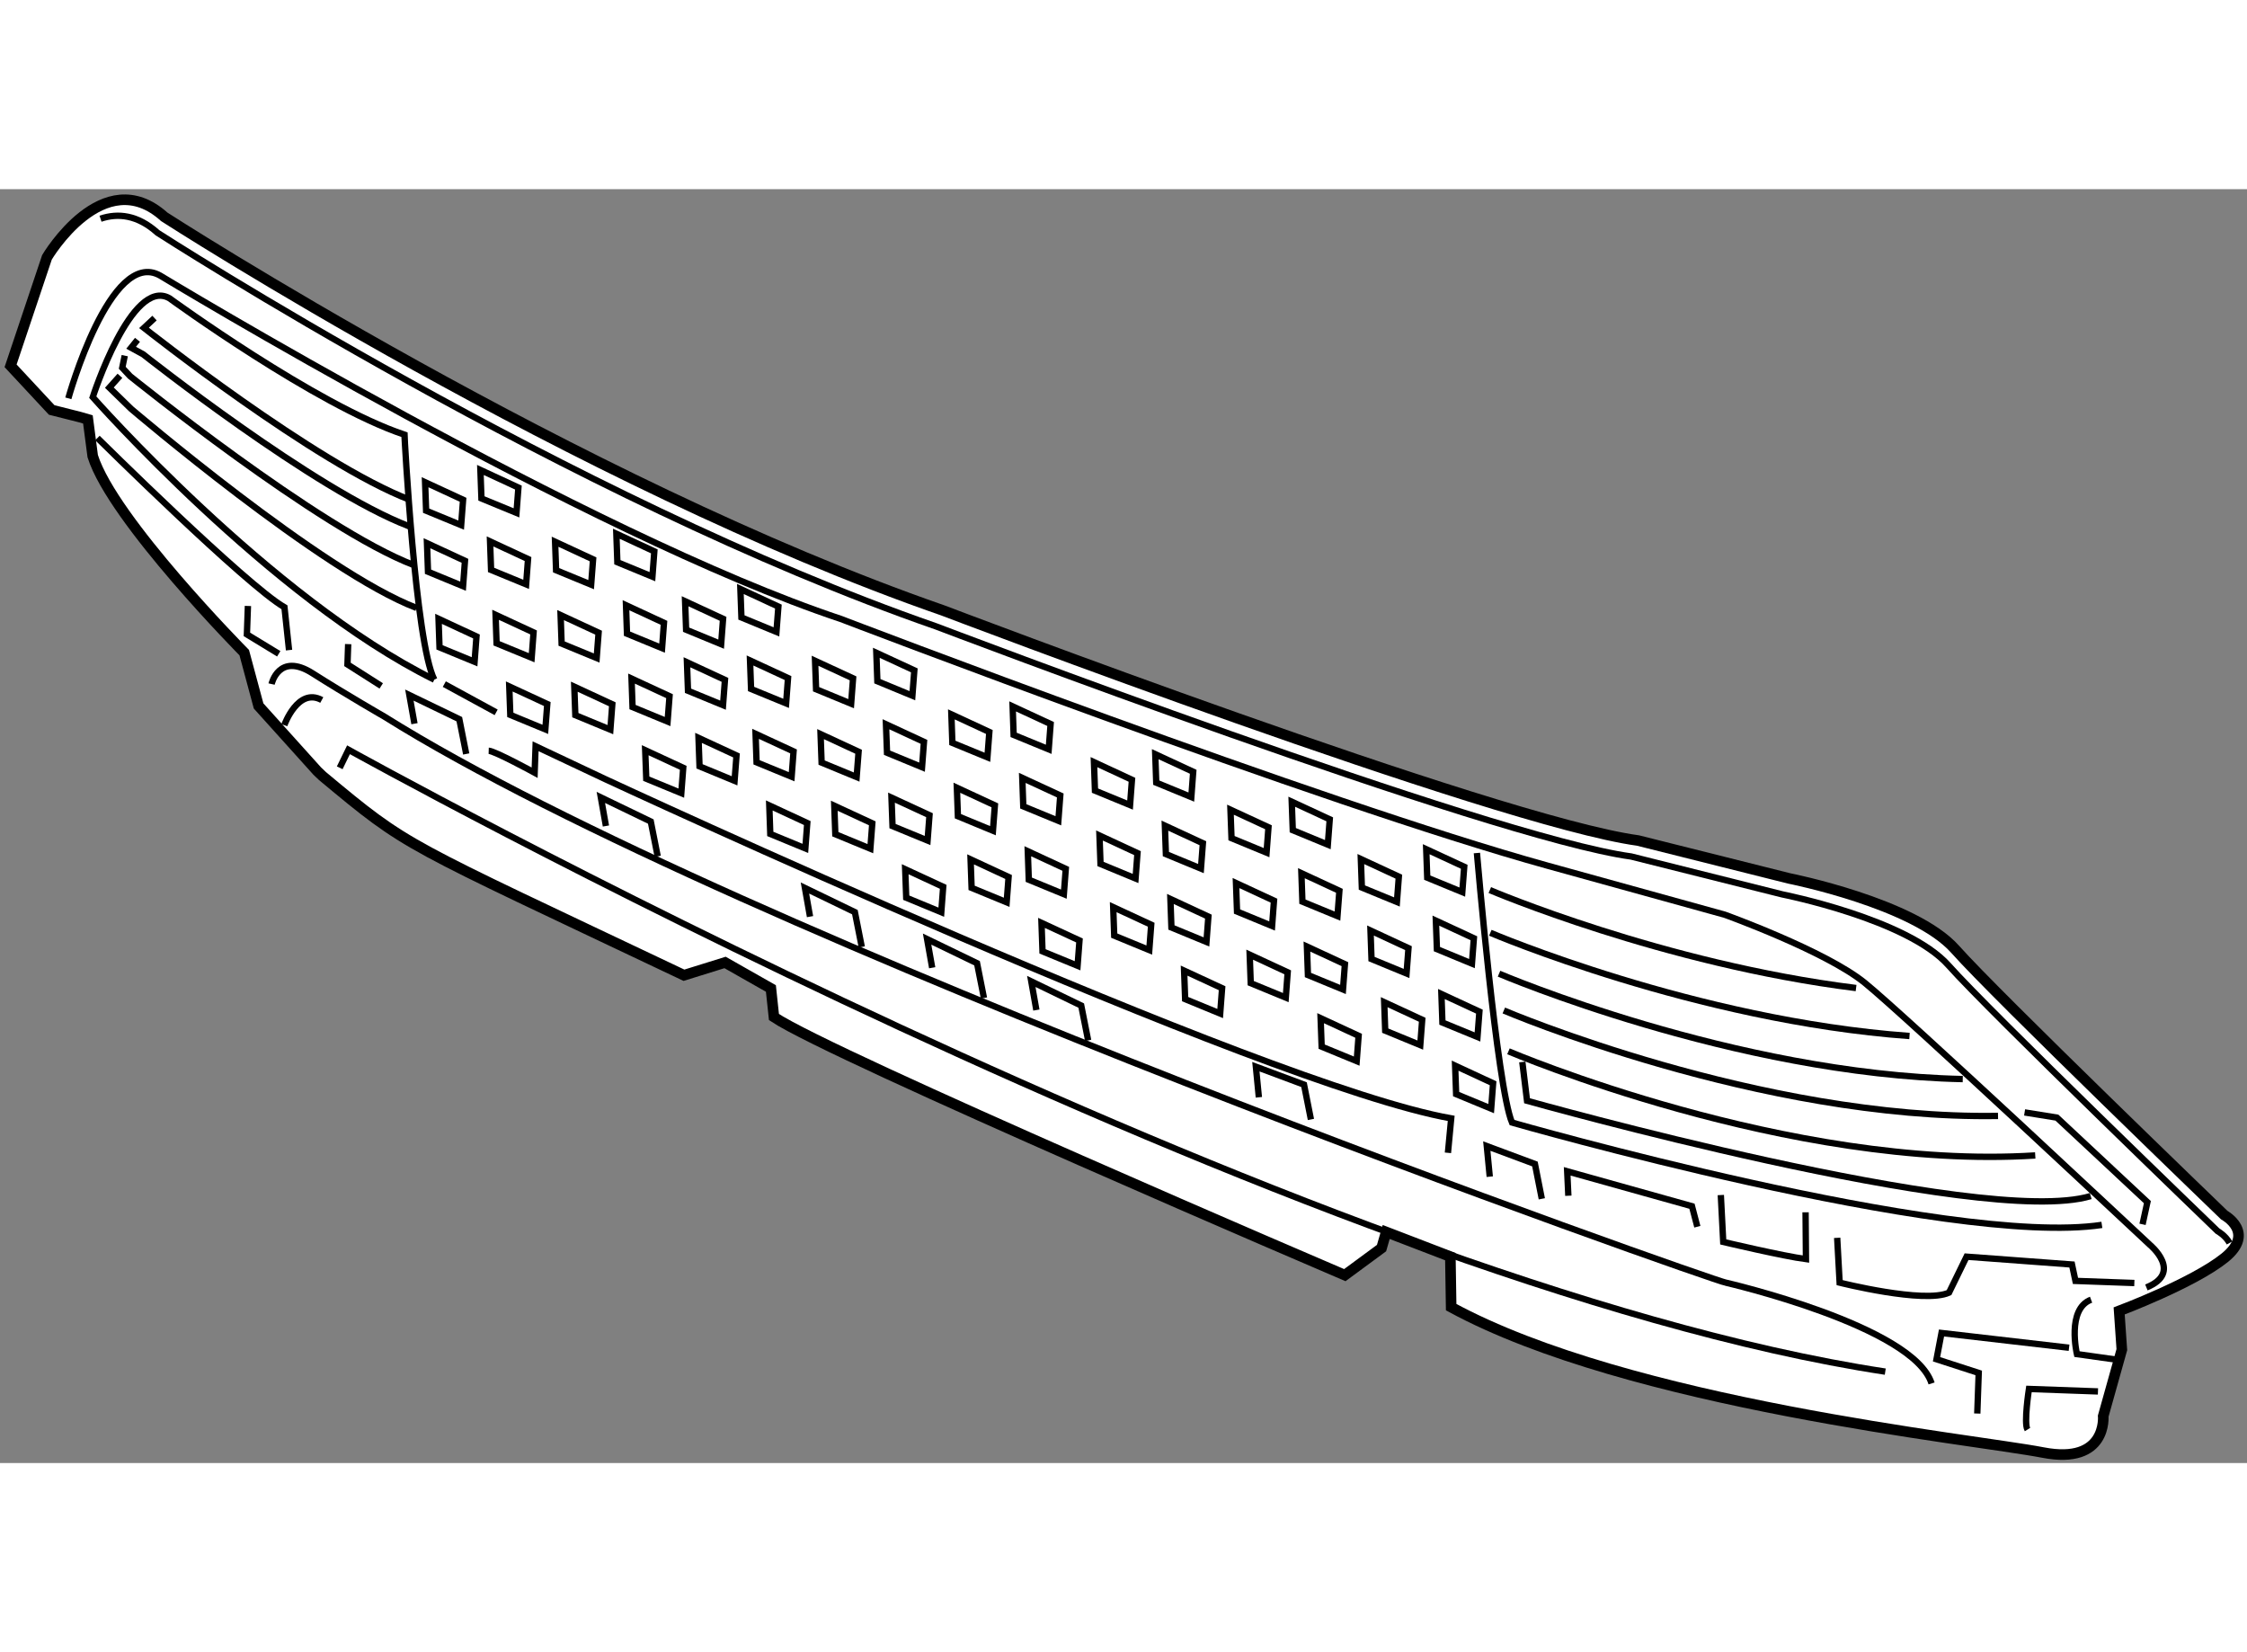
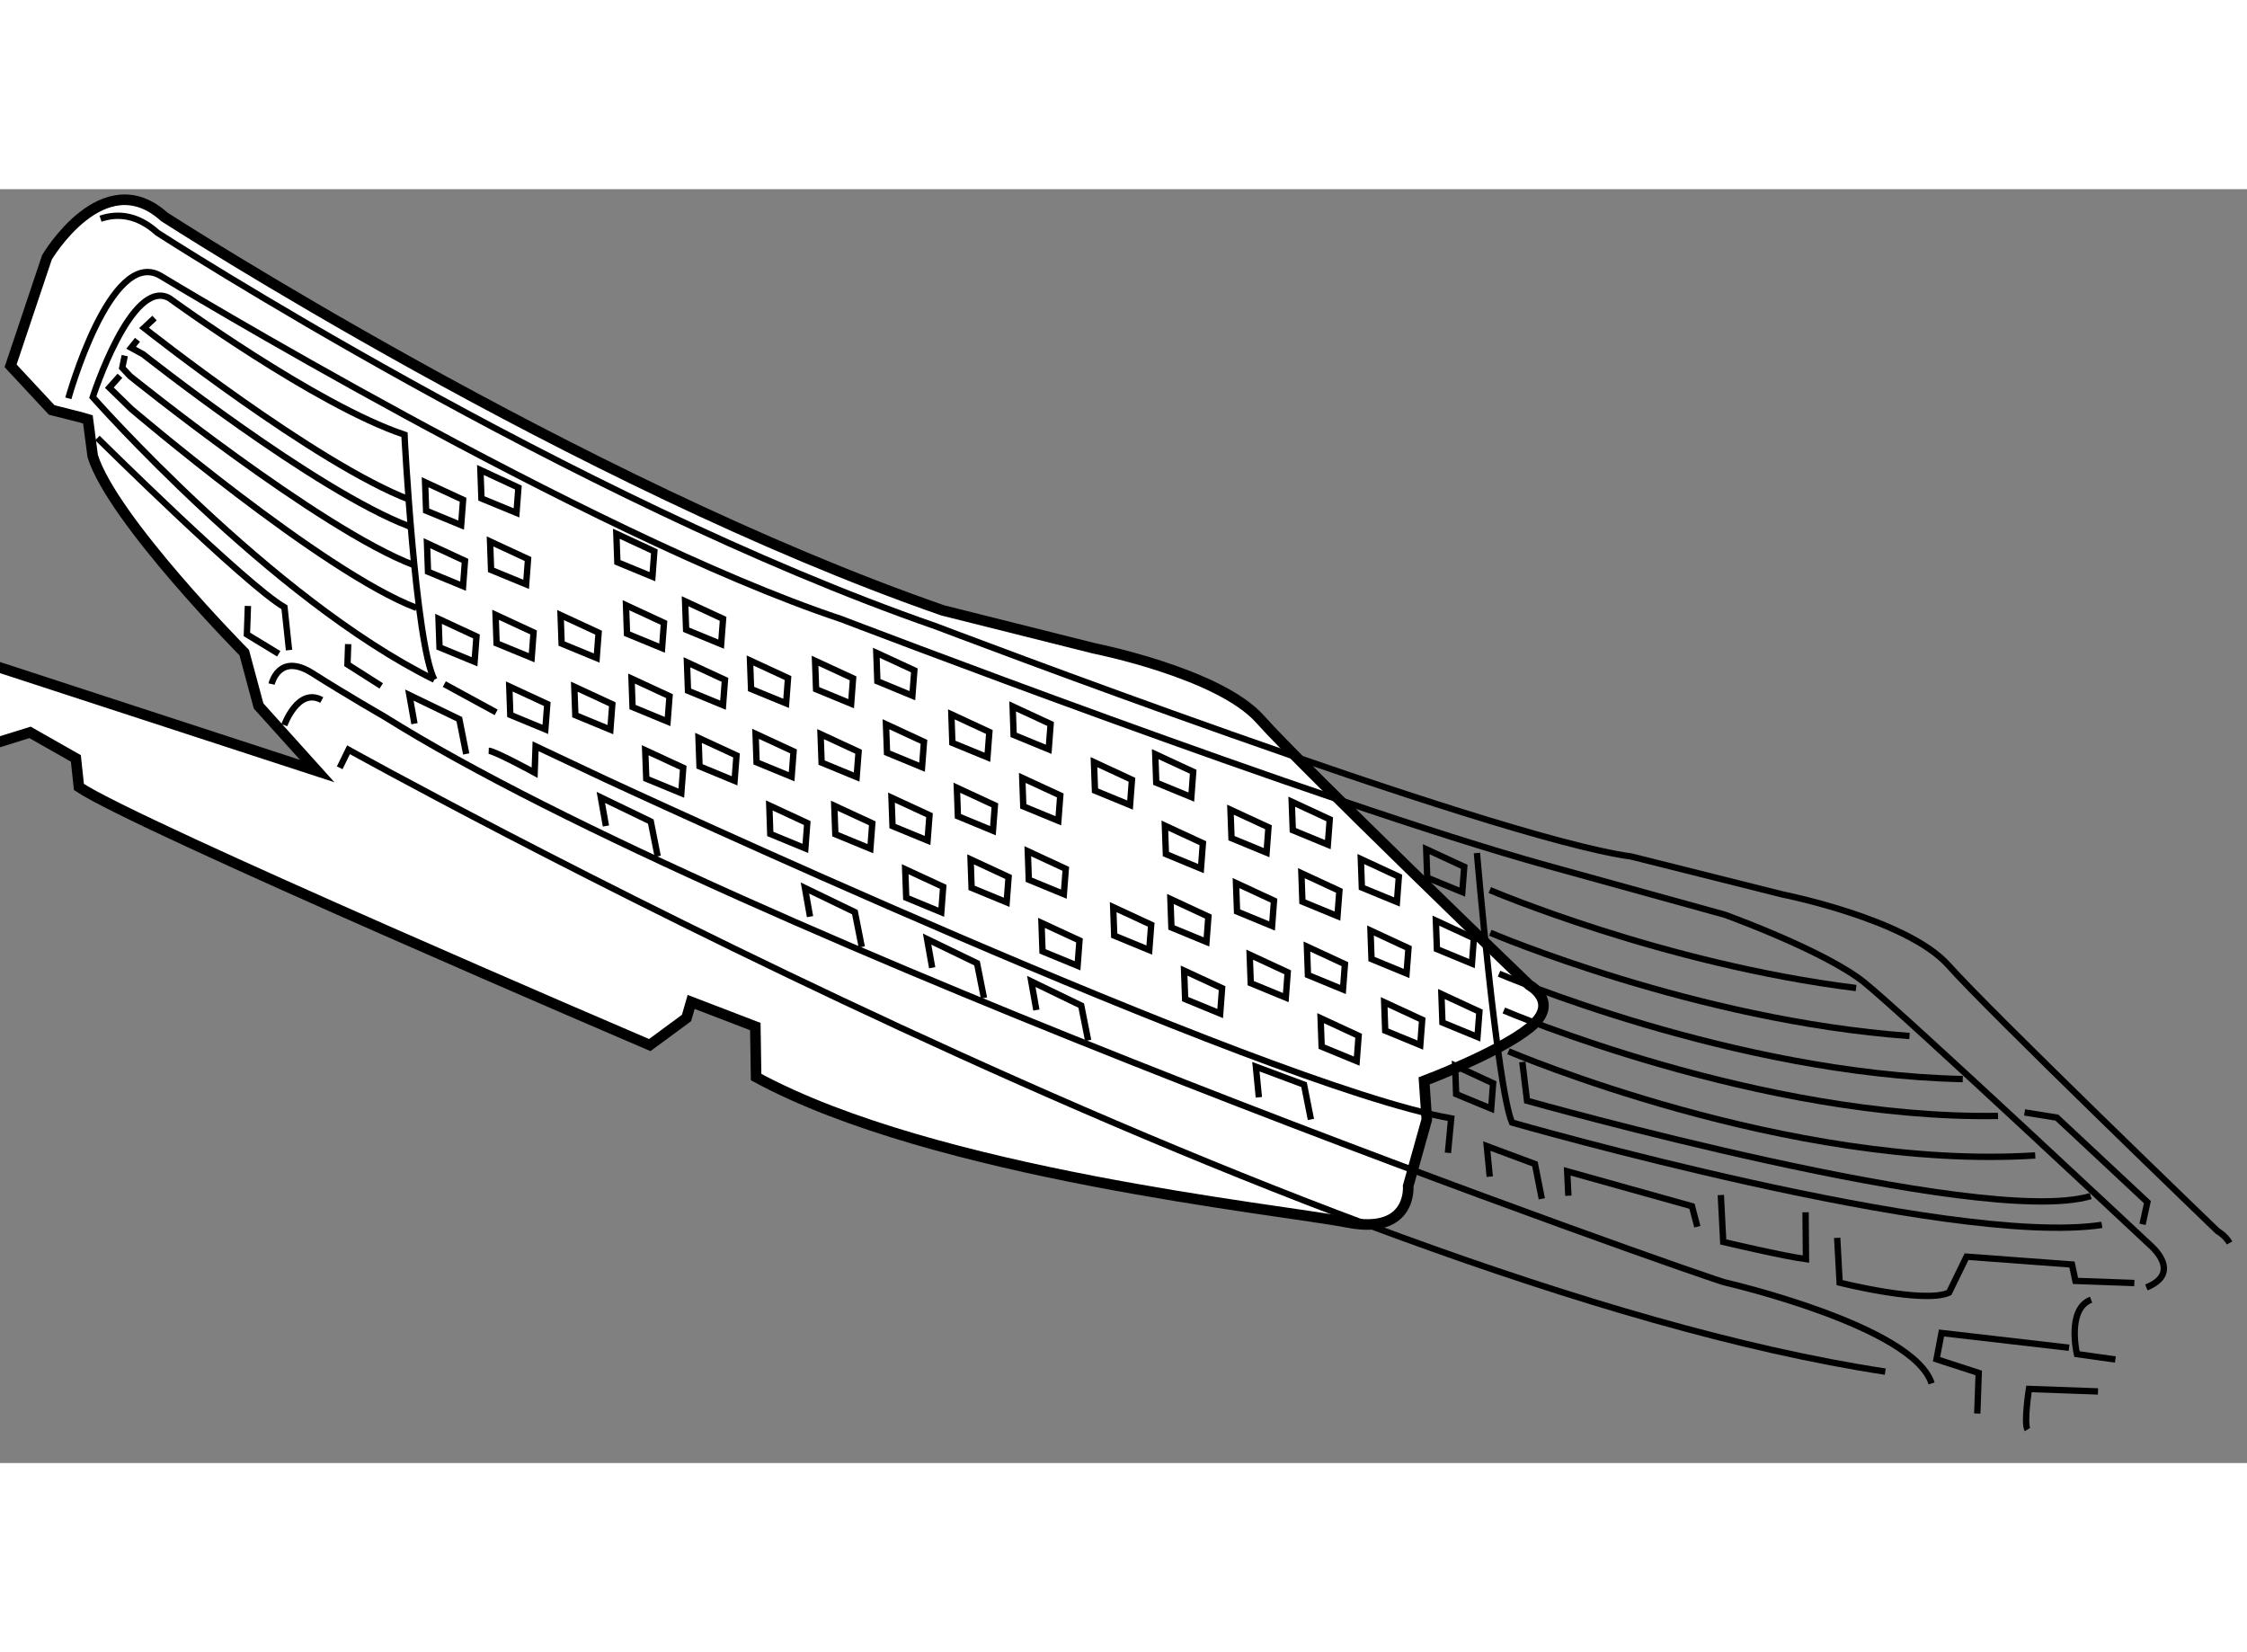
<svg xmlns="http://www.w3.org/2000/svg" version="1.1" x="0px" y="0px" width="244.8px" height="180px" viewBox="4.017 114.948 106.133 60.168" enable-background="new 0 0 244.8 180" xml:space="preserve">
  <rect x="4.017" y="114.948" width="106.133" height="60.168" fill="#808080" stroke="none" />
  <g>
-     <path fill="#FFFFFF" stroke="#000000" stroke-width="0.5" d="M19.001,142.432l-2.77-3.076l-0.678-2.519    c0,0-6.209-6.271-7.157-9.28l-0.227-1.735l-0.379-0.11l-1.332-0.336l-1.941-2.085l1.718-5.124c0,0,2.657-4.511,5.54-1.913    c0,0,19.519,12.601,36.778,18.591c0,0,26.142,9.957,32.829,10.867l7.138,1.79c0,0,5.91,1.169,7.848,3.352    c1.938,2.182,12.705,12.55,12.705,12.55s1.507,0.821,0.024,2.018c-1.483,1.195-4.985,2.51-4.985,2.51l0.126,1.828l-0.879,3.138    c0,0,0.206,2.311-2.846,1.722c-3.333-0.645-19.512-2.283-27.953-6.867l-0.038-2.387l-3.031-1.164l-0.219,0.761l-1.735,1.278    c0,0-24.245-10.365-26.964-12.191l-0.144-1.349l-2.165-1.229l-1.941,0.604c-13.434-6.378-12.954-5.978-17.072-9.406    L19.001,142.432z" />
+     <path fill="#FFFFFF" stroke="#000000" stroke-width="0.5" d="M19.001,142.432l-2.77-3.076l-0.678-2.519    c0,0-6.209-6.271-7.157-9.28l-0.227-1.735l-0.379-0.11l-1.332-0.336l-1.941-2.085l1.718-5.124c0,0,2.657-4.511,5.54-1.913    c0,0,19.519,12.601,36.778,18.591l7.138,1.79c0,0,5.91,1.169,7.848,3.352    c1.938,2.182,12.705,12.55,12.705,12.55s1.507,0.821,0.024,2.018c-1.483,1.195-4.985,2.51-4.985,2.51l0.126,1.828l-0.879,3.138    c0,0,0.206,2.311-2.846,1.722c-3.333-0.645-19.512-2.283-27.953-6.867l-0.038-2.387l-3.031-1.164l-0.219,0.761l-1.735,1.278    c0,0-24.245-10.365-26.964-12.191l-0.144-1.349l-2.165-1.229l-1.941,0.604c-13.434-6.378-12.954-5.978-17.072-9.406    L19.001,142.432z" />
    <polygon fill="none" stroke="#000000" stroke-width="0.3" points="24.095,128.789 25.89,129.619 25.799,130.816 24.144,130.134       " />
    <polygon fill="none" stroke="#000000" stroke-width="0.3" points="27.164,131.586 28.958,132.418 28.868,133.613 27.212,132.932       " />
    <polygon fill="none" stroke="#000000" stroke-width="0.3" points="27.425,135.052 29.219,135.884 29.129,137.079 27.472,136.398       " />
    <polygon fill="none" stroke="#000000" stroke-width="0.3" points="28.071,138.436 29.867,139.267 29.775,140.463 28.12,139.779       " />
-     <polygon fill="none" stroke="#000000" stroke-width="0.3" points="30.235,131.6 32.03,132.433 31.939,133.628 30.283,132.946       " />
    <polygon fill="none" stroke="#000000" stroke-width="0.3" points="30.496,135.065 32.291,135.896 32.2,137.093 30.544,136.411       " />
    <polygon fill="none" stroke="#000000" stroke-width="0.3" points="31.143,138.447 32.938,139.279 32.847,140.476 31.192,139.792       " />
    <polygon fill="none" stroke="#000000" stroke-width="0.3" points="26.708,128.21 28.503,129.042 28.412,130.237 26.757,129.556       " />
    <polygon fill="none" stroke="#000000" stroke-width="0.3" points="33.585,134.599 35.379,135.431 35.289,136.626 33.632,135.944       " />
    <polygon fill="none" stroke="#000000" stroke-width="0.3" points="33.846,138.064 35.641,138.895 35.549,140.093 33.894,139.41       " />
    <polygon fill="none" stroke="#000000" stroke-width="0.3" points="34.492,141.447 36.288,142.279 36.197,143.475 34.542,142.793       " />
    <polygon fill="none" stroke="#000000" stroke-width="0.3" points="33.129,131.223 34.923,132.056 34.833,133.251 33.177,132.568       " />
    <polygon fill="none" stroke="#000000" stroke-width="0.3" points="24.185,131.671 25.979,132.502 25.889,133.7 24.233,133.017       " />
    <polygon fill="none" stroke="#000000" stroke-width="0.3" points="24.73,135.242 26.523,136.075 26.433,137.271 24.777,136.589       " />
    <polygon fill="none" stroke="#000000" stroke-width="0.3" points="36.376,134.411 38.17,135.242 38.079,136.438 36.424,135.756       " />
    <polygon fill="none" stroke="#000000" stroke-width="0.3" points="39.443,137.209 41.238,138.039 41.148,139.235 39.492,138.555       " />
    <polygon fill="none" stroke="#000000" stroke-width="0.3" points="39.705,140.674 41.499,141.504 41.408,142.7 39.752,142.019       " />
    <polygon fill="none" stroke="#000000" stroke-width="0.3" points="40.353,144.056 42.147,144.888 42.056,146.085 40.4,145.402       " />
    <polygon fill="none" stroke="#000000" stroke-width="0.3" points="42.515,137.223 44.31,138.053 44.219,139.25 42.563,138.567       " />
    <polygon fill="none" stroke="#000000" stroke-width="0.3" points="42.775,140.687 44.571,141.52 44.479,142.715 42.824,142.032       " />
    <polygon fill="none" stroke="#000000" stroke-width="0.3" points="43.423,144.07 45.218,144.901 45.127,146.098 43.472,145.415       " />
-     <polygon fill="none" stroke="#000000" stroke-width="0.3" points="38.988,133.832 40.783,134.664 40.691,135.859 39.037,135.177       " />
    <polygon fill="none" stroke="#000000" stroke-width="0.3" points="45.864,140.221 47.659,141.053 47.568,142.249 45.914,141.566       " />
    <polygon fill="none" stroke="#000000" stroke-width="0.3" points="46.125,143.687 47.92,144.517 47.829,145.713 46.174,145.032       " />
    <polygon fill="none" stroke="#000000" stroke-width="0.3" points="46.772,147.069 48.567,147.9 48.477,149.098 46.821,148.413       " />
    <polygon fill="none" stroke="#000000" stroke-width="0.3" points="45.409,136.846 47.204,137.676 47.112,138.873 45.458,138.189       " />
    <polygon fill="none" stroke="#000000" stroke-width="0.3" points="48.953,139.754 50.747,140.586 50.656,141.782 49,141.101   " />
    <polygon fill="none" stroke="#000000" stroke-width="0.3" points="49.213,143.22 51.008,144.052 50.917,145.249 49.262,144.565       " />
    <polygon fill="none" stroke="#000000" stroke-width="0.3" points="49.861,146.603 51.656,147.436 51.565,148.631 49.909,147.949       " />
    <polygon fill="none" stroke="#000000" stroke-width="0.3" points="52.302,142.754 54.097,143.584 54.006,144.781 52.35,144.099       " />
    <polygon fill="none" stroke="#000000" stroke-width="0.3" points="52.563,146.219 54.357,147.051 54.266,148.246 52.61,147.564       " />
    <polygon fill="none" stroke="#000000" stroke-width="0.3" points="53.21,149.603 55.005,150.434 54.914,151.629 53.258,150.948       " />
    <polygon fill="none" stroke="#000000" stroke-width="0.3" points="51.847,139.377 53.641,140.209 53.551,141.405 51.894,140.724       " />
    <polygon fill="none" stroke="#000000" stroke-width="0.3" points="55.688,142.01 57.483,142.844 57.393,144.038 55.736,143.356       " />
-     <polygon fill="none" stroke="#000000" stroke-width="0.3" points="55.949,145.476 57.744,146.309 57.653,147.506 55.998,146.821       " />
    <polygon fill="none" stroke="#000000" stroke-width="0.3" points="56.597,148.859 58.392,149.691 58.301,150.887 56.645,150.205       " />
    <polygon fill="none" stroke="#000000" stroke-width="0.3" points="59.038,145.01 60.833,145.841 60.742,147.038 59.086,146.354       " />
    <polygon fill="none" stroke="#000000" stroke-width="0.3" points="59.299,148.474 61.093,149.307 61.002,150.503 59.347,149.82       " />
    <polygon fill="none" stroke="#000000" stroke-width="0.3" points="59.946,151.858 61.741,152.689 61.65,153.885 59.995,153.204       " />
    <polygon fill="none" stroke="#000000" stroke-width="0.3" points="58.583,141.635 60.376,142.466 60.287,143.661 58.63,142.979       " />
    <polygon fill="none" stroke="#000000" stroke-width="0.3" points="62.136,144.257 63.931,145.087 63.841,146.285 62.185,145.602       " />
    <polygon fill="none" stroke="#000000" stroke-width="0.3" points="62.397,147.721 64.192,148.554 64.102,149.75 62.446,149.067       " />
    <polygon fill="none" stroke="#000000" stroke-width="0.3" points="63.044,151.105 64.839,151.938 64.749,153.132 63.093,152.45       " />
    <polygon fill="none" stroke="#000000" stroke-width="0.3" points="65.486,147.256 67.281,148.088 67.19,149.283 65.534,148.601       " />
    <polygon fill="none" stroke="#000000" stroke-width="0.3" points="68.294,146.588 70.089,147.42 69.998,148.615 68.342,147.934       " />
    <polygon fill="none" stroke="#000000" stroke-width="0.3" points="65.747,150.721 67.542,151.553 67.451,152.748 65.795,152.066       " />
    <polygon fill="none" stroke="#000000" stroke-width="0.3" points="66.394,154.104 68.189,154.936 68.098,156.132 66.443,155.45       " />
    <polygon fill="none" stroke="#000000" stroke-width="0.3" points="65.03,143.88 66.825,144.712 66.735,145.908 65.079,145.225       " />
    <polygon fill="none" stroke="#000000" stroke-width="0.3" points="68.75,149.964 70.544,150.797 70.453,151.993 68.798,151.311       " />
    <polygon fill="none" stroke="#000000" stroke-width="0.3" points="69.397,153.348 71.192,154.179 71.101,155.375 69.445,154.693       " />
    <polygon fill="none" stroke="#000000" stroke-width="0.3" points="71.838,149.497 73.633,150.329 73.542,151.526 71.887,150.842       " />
    <polygon fill="none" stroke="#000000" stroke-width="0.3" points="72.099,152.963 73.894,153.795 73.803,154.991 72.147,154.31       " />
    <polygon fill="none" stroke="#000000" stroke-width="0.3" points="72.747,156.347 74.541,157.179 74.45,158.376 72.795,157.691       " />
    <polygon fill="none" stroke="#000000" stroke-width="0.3" points="71.382,146.123 73.177,146.954 73.086,148.149 71.43,147.467       " />
    <polygon fill="none" stroke="#000000" stroke-width="0.3" points="36.464,137.293 38.259,138.125 38.168,139.32 36.513,138.639       " />
    <polygon fill="none" stroke="#000000" stroke-width="0.3" points="37.01,140.865 38.805,141.695 38.713,142.893 37.058,142.209       " />
    <path fill="none" stroke="#000000" stroke-width="0.3" d="M8.765,116.343c0.814-0.273,1.743-0.192,2.694,0.666    c0,0,19.519,12.602,36.778,18.592c0,0,26.141,9.956,32.829,10.867l7.137,1.79c0,0,5.91,1.17,7.848,3.352    c1.938,2.181,12.706,12.549,12.706,12.549s0.375,0.205,0.568,0.562" />
    <path fill="none" stroke="#000000" stroke-width="0.3" d="M7.245,124.827c0,0,1.982-7.13,4.335-5.799    c0,0,20.204,12.242,32.158,16.221c0,0,22.636,8.679,33.378,11.653l8.365,2.314c0,0,4.739,1.705,6.606,3.211    c1.866,1.507,13.479,12.385,13.479,12.385s1.585,1.305-0.168,2.01" />
    <path fill="none" stroke="#000000" stroke-width="0.3" d="M73.776,146.303c0,0,0.949,11.075,1.658,12.731    c0,0,20.622,5.919,27.861,4.834" />
    <path fill="none" stroke="#000000" stroke-width="0.3" d="M24.531,138.115c-7.736-3.825-16.133-13.343-16.133-13.343    s1.835-5.693,3.623-4.671c0,0,6.924,5.048,11.099,6.443C23.12,126.545,23.633,136.356,24.531,138.115" />
    <path fill="none" stroke="#000000" stroke-width="0.3" d="M23.393,129.627c-4.452-1.695-12.575-8.127-12.575-8.127l0.497-0.464" />
    <path fill="none" stroke="#000000" stroke-width="0.3" d="M23.349,130.874c-4.452-1.695-12.574-8.129-12.574-8.129l-0.565-0.308    l0.301-0.374" />
    <path fill="none" stroke="#000000" stroke-width="0.3" d="M23.571,132.706c-4.451-1.695-13.41-8.927-13.41-8.927l-0.37-0.396    l0.118-0.572" />
    <path fill="none" stroke="#000000" stroke-width="0.3" d="M23.692,134.726c-4.453-1.695-13.489-9.408-13.489-9.408l-1.021-0.996    l0.5-0.559" />
    <path fill="none" stroke="#000000" stroke-width="0.3" d="M75.266,155.669c0,0,13.238,5.654,24.882,4.919" />
    <path fill="none" stroke="#000000" stroke-width="0.3" d="M75.047,153.741c0,0,12.104,5.17,23.343,4.98" />
    <path fill="none" stroke="#000000" stroke-width="0.3" d="M74.821,152.003c0,0,11.095,4.743,21.903,4.978" />
    <path fill="none" stroke="#000000" stroke-width="0.3" d="M74.41,150.07c0,0,9.701,4.145,19.799,4.876" />
    <path fill="none" stroke="#000000" stroke-width="0.3" d="M74.386,148.053c0,0,8.158,3.486,17.299,4.628" />
    <path fill="none" stroke="#000000" stroke-width="0.3" d="M75.921,156.173l0.223,1.832c0,0,21.48,6.046,26.624,4.501" />
    <path fill="none" stroke="#000000" stroke-width="0.3" d="M20.063,142.278l0.415-0.852c0,0,45.373,25.234,72.586,29.373" />
    <path fill="none" stroke="#000000" stroke-width="0.3" d="M16.844,138.322c0,0,0.342-1.523,1.938-0.507s3.383,2.04,3.383,2.04    c16.715,10.483,62.985,26.727,63.369,26.741c0,0,8.855,2.042,9.718,4.76" />
    <path fill="none" stroke="#000000" stroke-width="0.3" d="M17.446,140.264c0,0,0.641-1.802,1.77-1.187" />
    <path fill="none" stroke="#000000" stroke-width="0.3" d="M8.618,126.701c0,0,7.048,6.971,8.835,7.995l0.216,2.023" />
    <polyline fill="none" stroke="#000000" stroke-width="0.3" points="17.183,136.893 15.679,135.977 15.727,134.634   " />
    <polyline fill="none" stroke="#000000" stroke-width="0.3" points="23.593,140.195 23.353,138.843 25.712,139.982 26.038,141.624       " />
    <polyline fill="none" stroke="#000000" stroke-width="0.3" points="32.637,145.027 32.397,143.677 34.756,144.816 35.082,146.46       " />
    <polyline fill="none" stroke="#000000" stroke-width="0.3" points="42.277,149.308 42.037,147.956 44.396,149.096 44.721,150.739       " />
    <polyline fill="none" stroke="#000000" stroke-width="0.3" points="48.047,151.722 47.807,150.369 50.166,151.509 50.492,153.152       " />
    <polyline fill="none" stroke="#000000" stroke-width="0.3" points="52.968,153.72 52.728,152.368 55.087,153.509 55.413,155.152       " />
    <polyline fill="none" stroke="#000000" stroke-width="0.3" points="63.477,157.841 63.336,156.396 65.61,157.244 65.936,158.887       " />
    <polyline fill="none" stroke="#000000" stroke-width="0.3" points="74.383,161.59 74.243,160.145 76.517,160.992 76.842,162.636       " />
    <path fill="none" stroke="#000000" stroke-width="0.3" d="M27.1,141.473c0.288,0.009,2.17,1.037,2.17,1.037l0.045-1.249    l3.305,1.559c0,0,31.07,14.453,39.942,16.017l-0.154,1.627" />
    <polyline fill="none" stroke="#000000" stroke-width="0.3" points="78.095,162.491 78.041,161.337 83.934,162.986 84.188,163.955       " />
    <path fill="none" stroke="#000000" stroke-width="0.3" d="M85.297,162.458l0.114,2.214c0,0,2.855,0.677,3.907,0.812l-0.018-2.211" />
    <path fill="none" stroke="#000000" stroke-width="0.3" d="M90.793,164.479l0.116,2.116c0,0,3.996,1.007,5.167,0.472l0.828-1.698    l4.979,0.37l0.165,0.774l2.781,0.1" />
    <path fill="none" stroke="#000000" stroke-width="0.3" d="M102.785,167.401c-1.168,0.439-0.668,2.569-0.668,2.569l1.815,0.256" />
    <polyline fill="none" stroke="#000000" stroke-width="0.3" points="97.41,172.778 97.478,170.86 95.485,170.214 95.721,168.974     101.745,169.67   " />
    <path fill="none" stroke="#000000" stroke-width="0.3" d="M99.782,173.535c-0.182-0.294,0.069-1.918,0.069-1.918l3.26,0.117" />
    <polyline fill="none" stroke="#000000" stroke-width="0.3" points="99.645,158.555 101.171,158.801 105.445,162.793     105.216,163.841   " />
    <polyline fill="none" stroke="#000000" stroke-width="0.3" points="20.462,136.436 20.429,137.395 22.024,138.41   " />
    <line fill="none" stroke="#000000" stroke-width="0.3" x1="25.003" y1="138.325" x2="27.452" y2="139.659" />
  </g>
</svg>